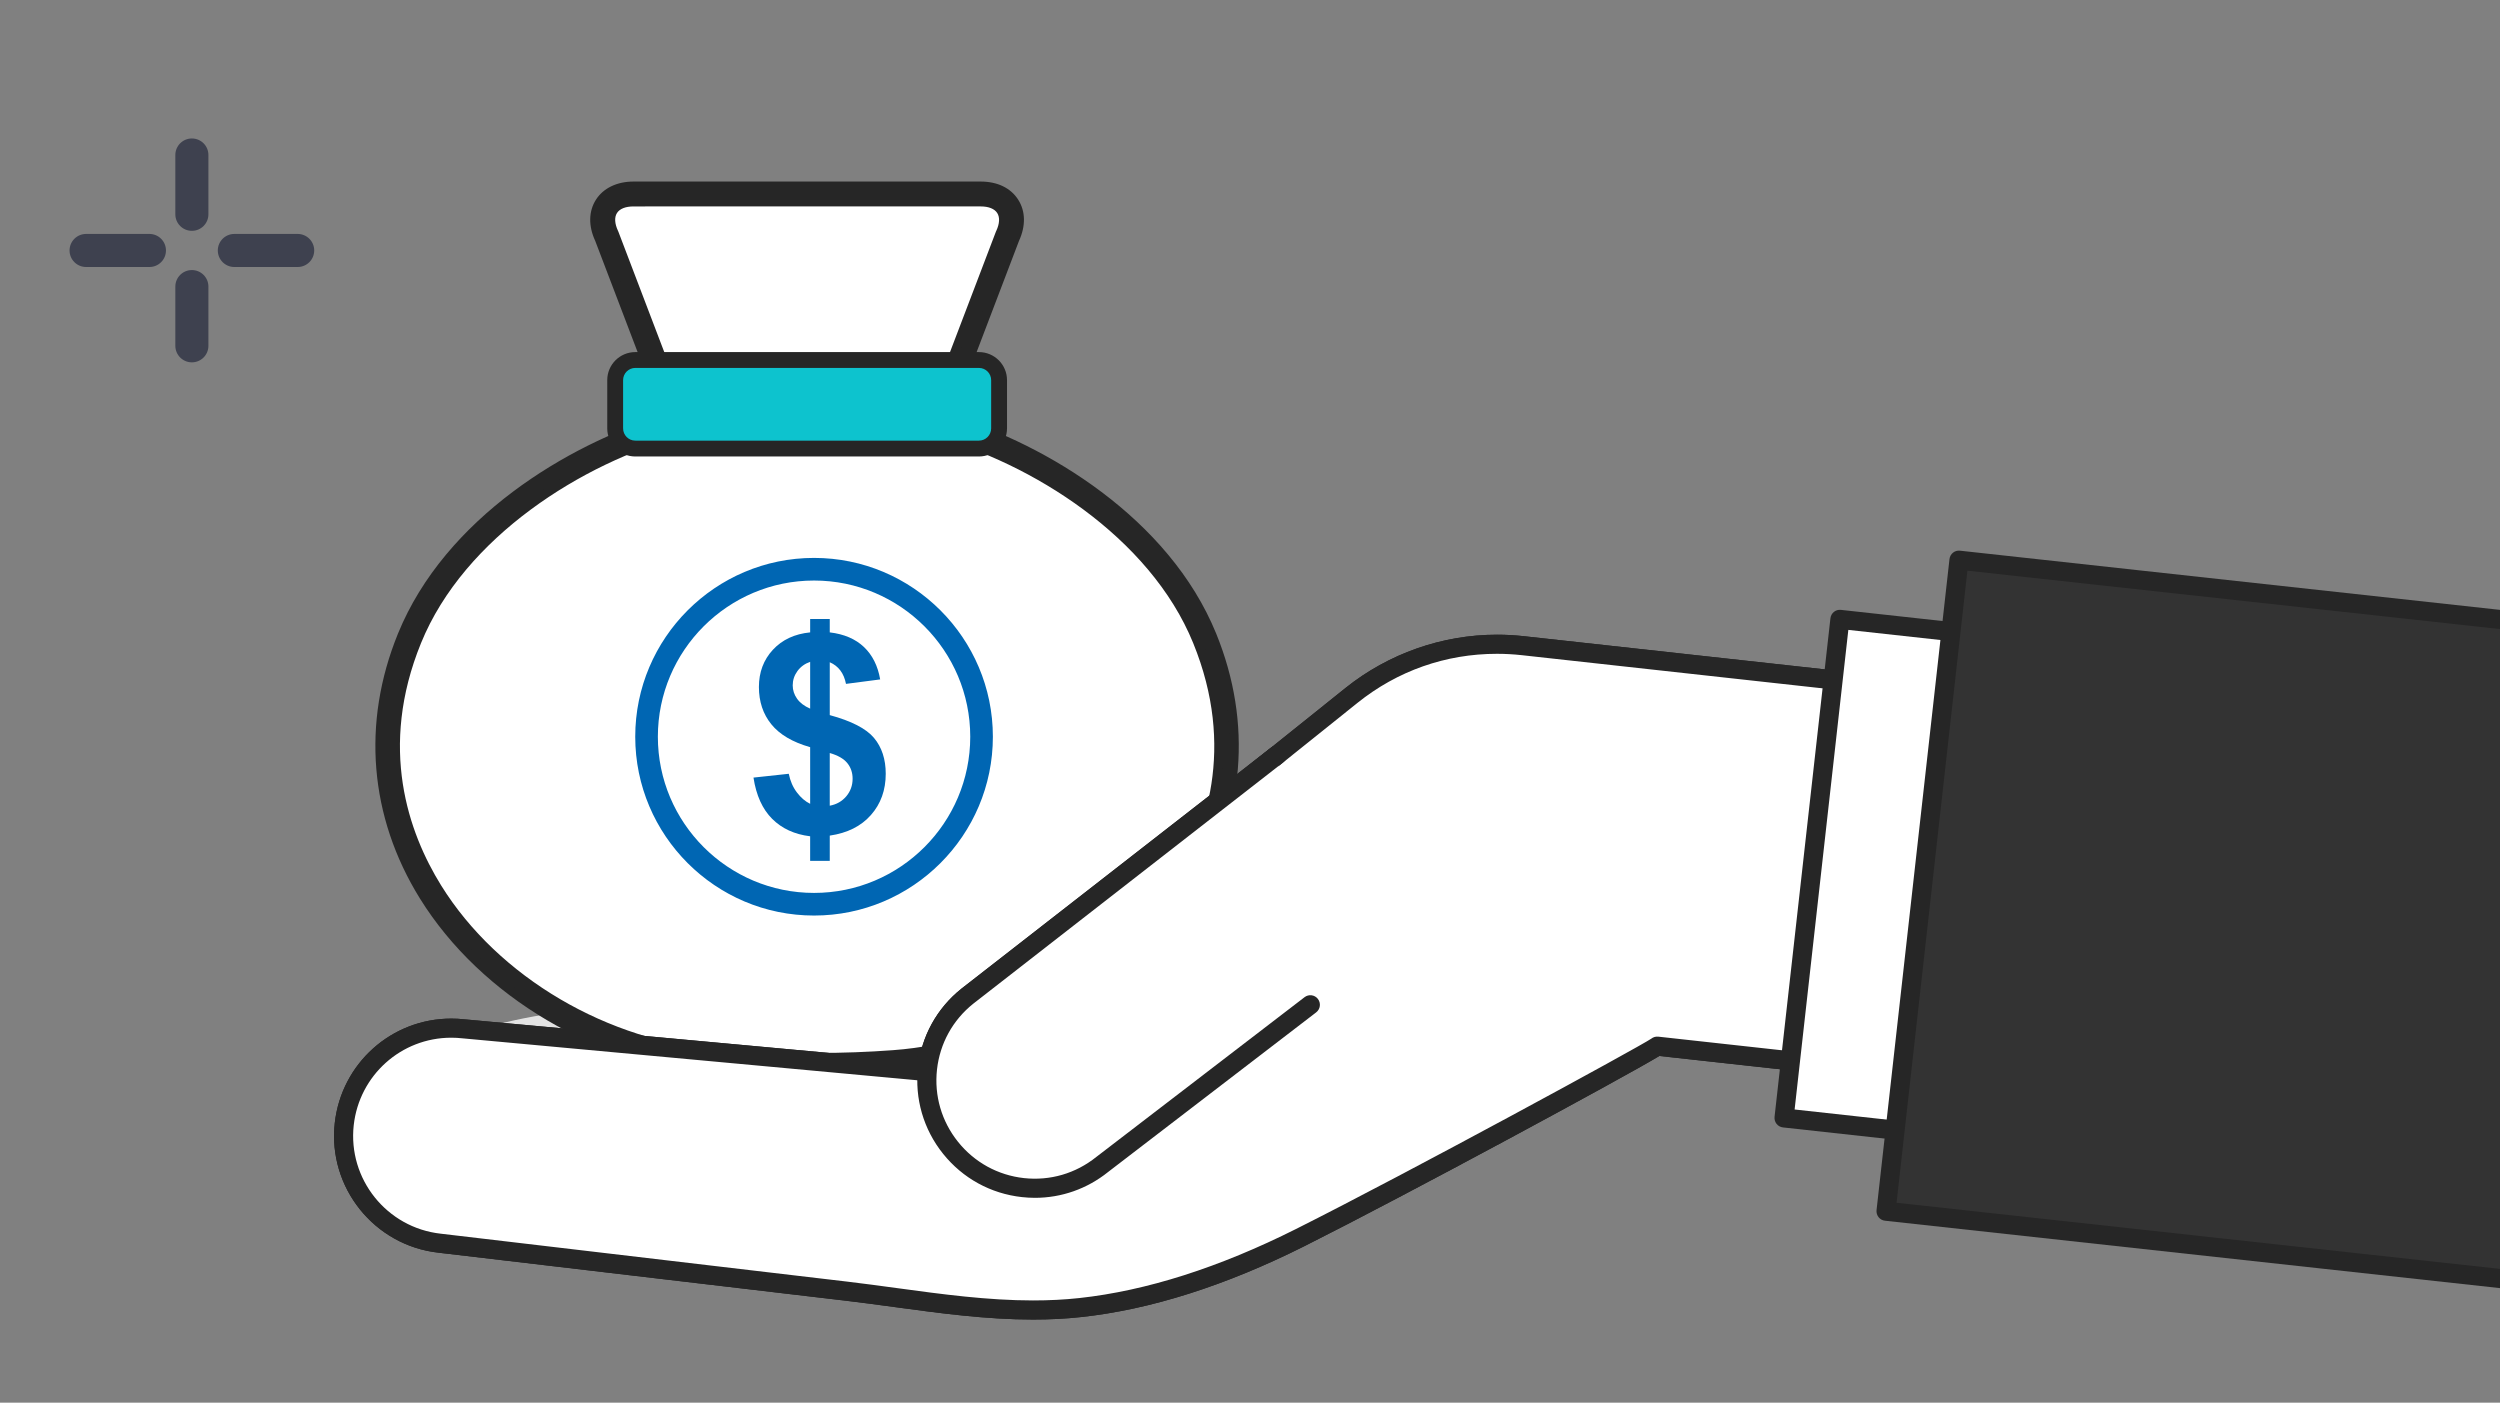
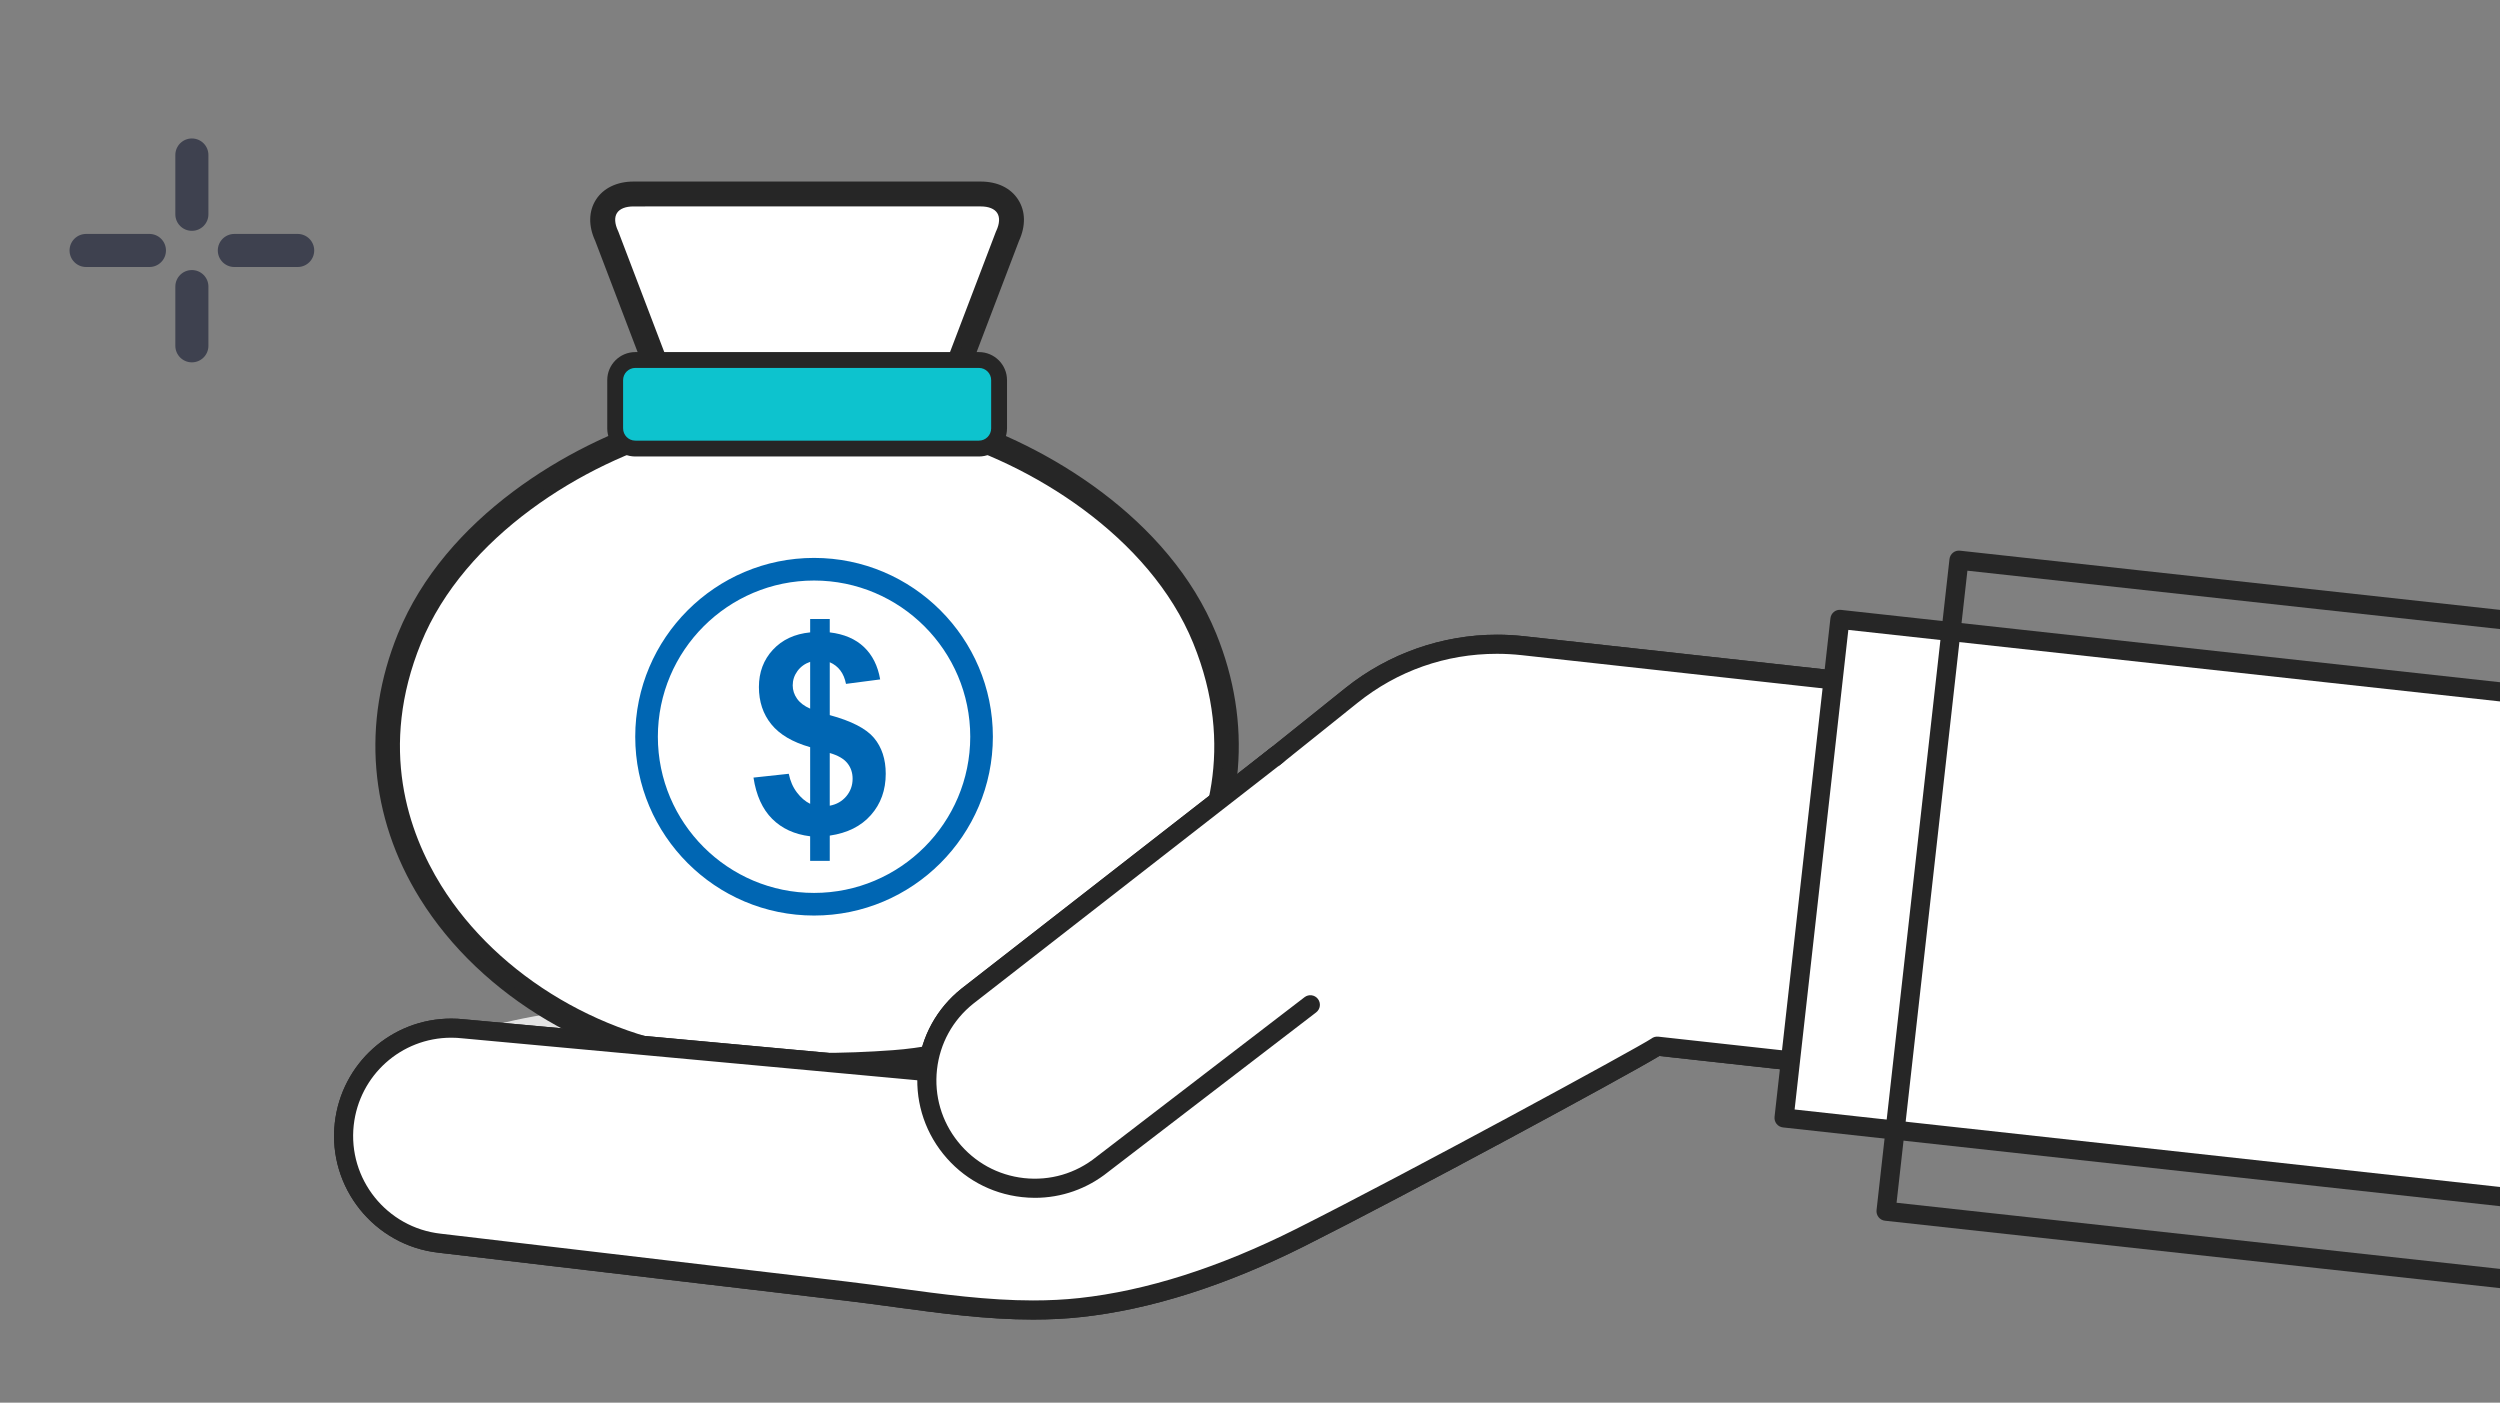
<svg xmlns="http://www.w3.org/2000/svg" xmlns:xlink="http://www.w3.org/1999/xlink" version="1.1" id="溯檜橫_1" x="0px" y="0px" width="305.667px" height="171.5px" viewBox="0 0 305.667 171.5" style="enable-background:new 0 0 305.667 171.5;" xml:space="preserve">
  <rect x="0" y="0" width="305.667" height="171.5" fill="#808080" stroke="none" />
  <g>
    <defs>
      <rect id="SVGID_1_" x="-13" y="-41.5" width="319" height="211" />
    </defs>
    <clipPath id="SVGID_2_">
      <use xlink:href="#SVGID_1_" style="overflow:visible;" />
    </clipPath>
    <g style="clip-path:url(#SVGID_2_);">
      <g>
        <g>
          <ellipse style="fill:#E3E3E3;" cx="99.039" cy="128.435" rx="43.728" ry="6.55" />
          <g>
            <path style="fill:#FFFFFF;" d="M147.295,78.051c-5.244-12.873-19.701-22.659-32.872-26.194l8.762-22.991       c1.319-2.831-0.157-5.148-3.286-5.148H98.684H77.461c-3.126,0-4.605,2.317-3.278,5.148l8.761,22.991       c-13.173,3.535-27.63,13.323-32.875,26.194c-10.755,26.382,12.813,50.025,37.998,51.866c3.381,0.251,6.958,0.376,10.617,0.341       c3.652,0.035,7.232-0.09,10.615-0.341C134.484,128.074,158.045,104.433,147.295,78.051z" />
            <g>
              <path style="fill:#262626;" d="M99.924,131.231c-0.417,0-0.83,0-1.252-0.006c-0.398,0.006-0.816,0.006-1.229,0.006        c-3.154,0-6.33-0.118-9.451-0.348c-14.604-1.068-28.805-9.437-36.179-21.317c-6.087-9.807-7.026-21.131-2.644-31.881        c5.461-13.408,20.061-22.852,32.488-26.477l-8.371-21.967c-0.771-1.664-0.755-3.273,0.041-4.529        c0.796-1.248,2.301-1.965,4.13-1.965h42.44c1.854,0,3.321,0.696,4.127,1.961c0.801,1.258,0.819,2.866,0.051,4.531        l-8.373,21.969c12.428,3.626,27.025,13.068,32.487,26.475c4.382,10.752,3.442,22.076-2.646,31.887        c-7.373,11.879-21.572,20.245-36.175,21.312C106.25,131.113,103.071,131.231,99.924,131.231z M98.674,129.287        c0.432,0.006,0.84,0.006,1.251,0.006c3.1,0,6.229-0.115,9.308-0.344c14.004-1.024,27.611-9.031,34.668-20.4        c4.068-6.559,7.808-17.107,2.501-30.135c-5.362-13.164-20.049-22.355-32.228-25.623c-0.264-0.071-0.486-0.252-0.61-0.496        c-0.126-0.244-0.141-0.529-0.042-0.783l8.762-22.992c0.01-0.022,0.017-0.043,0.025-0.063c0.493-1.06,0.523-2.021,0.086-2.706        c-0.437-0.688-1.322-1.065-2.493-1.065h-42.44c-1.169,0-2.055,0.377-2.49,1.065c-0.439,0.686-0.405,1.646,0.09,2.703        c0.011,0.021,0.021,0.044,0.028,0.066l8.761,22.992c0.101,0.254,0.083,0.54-0.042,0.783c-0.124,0.244-0.347,0.424-0.608,0.496        C71.019,56.058,56.331,65.25,50.967,78.414c-5.309,13.023-1.572,23.572,2.498,30.13c7.056,11.372,20.666,19.38,34.673,20.405        C91.615,129.21,95.143,129.326,98.674,129.287z" />
              <path style="fill:#262626;" d="M99.924,131.784c-0.418,0-0.835-0.001-1.258-0.006c-0.39,0.005-0.809,0.006-1.223,0.006        c-3.168,0-6.361-0.116-9.492-0.351c-14.775-1.08-29.145-9.547-36.607-21.575c-6.182-9.964-7.137-21.464-2.687-32.383        c5.777-14.182,20.854-23.147,32.274-26.626l-8.16-21.408c-0.838-1.807-0.812-3.605,0.092-5.023        c0.896-1.412,2.572-2.221,4.595-2.221h42.44c2.053,0,3.684,0.787,4.594,2.219c0.905,1.419,0.937,3.216,0.087,5.06        l-8.144,21.376c11.413,3.479,26.49,12.445,32.269,26.625c4.447,10.922,3.495,22.422-2.688,32.388        c-7.463,12.023-21.832,20.491-36.606,21.572C106.281,131.667,103.088,131.784,99.924,131.784z M98.668,130.672        c0.43,0.004,0.842,0.006,1.257,0.006c3.138,0,6.304-0.117,9.407-0.349c14.43-1.054,28.461-9.315,35.743-21.05        c5.991-9.655,6.916-20.801,2.604-31.384c-5.727-14.058-20.886-22.872-32.128-26.155l-0.574-0.168l8.585-22.527        c0.701-1.524,0.693-2.945,0-4.035c-0.701-1.102-2.003-1.705-3.661-1.705H77.461c-1.637,0-2.971,0.621-3.661,1.707        c-0.692,1.088-0.695,2.51-0.006,3.998l8.601,22.563l-0.578,0.168c-11.244,3.283-26.404,12.098-32.131,26.155        c-4.314,10.58-3.389,21.725,2.602,31.379c7.281,11.735,21.314,20.001,35.748,21.055c3.105,0.231,6.271,0.349,9.41,0.349        C97.855,130.678,98.271,130.677,98.668,130.672z M97.396,129.847c-3.08,0-6.209-0.114-9.301-0.345        c-14.179-1.037-27.957-9.148-35.104-20.666c-4.139-6.665-7.935-17.392-2.539-30.63c5.436-13.341,20.289-22.646,32.596-25.951        c0.115-0.029,0.211-0.106,0.262-0.21c0.057-0.107,0.063-0.229,0.023-0.336l-8.763-22.99c-0.593-1.264-0.612-2.412-0.07-3.264        s1.593-1.322,2.96-1.322h42.438c1.365,0,2.418,0.471,2.963,1.322c0.541,0.852,0.523,2.001-0.054,3.235l-8.773,23.018        c-0.041,0.11-0.032,0.233,0.019,0.337c0.055,0.105,0.15,0.182,0.265,0.211c12.307,3.304,27.158,12.611,32.595,25.951        c5.396,13.24,1.596,23.967-2.543,30.635c-7.148,11.515-20.924,19.625-35.1,20.66c-3.086,0.231-6.232,0.345-9.345,0.345        c-0.412,0-0.823-0.001-1.257-0.006C98.253,129.846,97.824,129.847,97.396,129.847z M77.461,25.24        c-0.976,0-1.695,0.286-2.027,0.809c-0.33,0.521-0.283,1.292,0.126,2.172c0.02,0.039,0.034,0.07,0.046,0.104l8.762,22.99        c0.153,0.402,0.129,0.853-0.066,1.234s-0.546,0.664-0.961,0.778C71.295,56.56,56.773,65.636,51.479,78.624        c-5.22,12.808-1.545,23.182,2.455,29.631c6.967,11.224,20.41,19.134,34.245,20.146c3.488,0.258,7.012,0.371,10.491,0.334        c0.439,0.005,0.848,0.006,1.257,0.006c3.086,0,6.203-0.111,9.263-0.34c13.835-1.011,27.275-8.918,34.241-20.143        c4-6.448,7.677-16.822,2.456-29.633c-5.291-12.989-19.812-22.063-31.857-25.297c-0.416-0.113-0.766-0.396-0.96-0.779        c-0.195-0.382-0.22-0.832-0.066-1.235l8.762-22.989c0.013-0.029,0.028-0.066,0.046-0.1c0.41-0.882,0.451-1.655,0.118-2.175        c-0.331-0.523-1.052-0.811-2.025-0.811L77.461,25.24L77.461,25.24z" />
            </g>
            <g>
              <g>
                <g>
                  <g>
                    <path style="fill:#0DC3CE;" d="M122.153,52.377c0,1.355-1.104,2.469-2.464,2.469H77.678c-1.356,0-2.464-1.112-2.464-2.469           v-5.898c0-1.353,1.107-2.46,2.464-2.46h42.012c1.359,0,2.464,1.107,2.464,2.46V52.377z" />
                    <path style="fill:#262626;" d="M119.689,55.814H77.678c-1.894,0-3.432-1.543-3.432-3.438v-5.898           c0-1.891,1.538-3.43,3.432-3.43h42.012c1.892,0,3.434,1.537,3.434,3.43v5.898           C123.123,54.271,121.581,55.814,119.689,55.814z M77.678,44.985c-0.826,0-1.494,0.671-1.494,1.493v5.898           c0,0.826,0.668,1.499,1.494,1.499h42.012c0.825,0,1.496-0.673,1.496-1.499v-5.898c0-0.822-0.671-1.493-1.496-1.493H77.678z           " />
                  </g>
                </g>
              </g>
            </g>
            <g>
              <path style="fill:#0066B3;" d="M99.055,98.281v-6.926c-2.158-0.615-3.744-1.552-4.75-2.803        c-1.012-1.251-1.516-2.769-1.516-4.554c0-1.808,0.572-3.327,1.712-4.556c1.14-1.228,2.657-1.936,4.554-2.123v-1.636h2.396        v1.636c1.752,0.207,3.146,0.807,4.184,1.792c1.035,0.985,1.697,2.306,1.98,3.96l-4.179,0.545        c-0.254-1.3-0.915-2.182-1.984-2.645v6.464c2.646,0.718,4.448,1.645,5.405,2.784c0.957,1.143,1.438,2.604,1.438,4.389        c0,1.996-0.604,3.678-1.812,5.044c-1.205,1.366-2.884,2.205-5.032,2.515v3.09h-2.398v-3.008        c-1.907-0.232-3.454-0.943-4.646-2.133c-1.191-1.191-1.949-2.871-2.282-5.042l4.315-0.466        c0.179,0.883,0.509,1.645,0.994,2.282C97.92,97.531,98.463,97.994,99.055,98.281z M99.055,80.922        c-0.649,0.223-1.167,0.598-1.553,1.124c-0.386,0.529-0.58,1.116-0.58,1.753c0,0.585,0.177,1.127,0.529,1.628        c0.354,0.502,0.889,0.907,1.604,1.216V80.922L99.055,80.922z M101.453,98.511c0.828-0.155,1.498-0.536,2.018-1.147        c0.516-0.612,0.775-1.331,0.775-2.157c0-0.737-0.219-1.374-0.651-1.909c-0.436-0.534-1.149-0.945-2.144-1.23v6.444H101.453        L101.453,98.511z" />
            </g>
            <path style="fill:#0066B3;" d="M99.532,111.941c-12.058,0-21.864-9.809-21.864-21.865c0-12.055,9.807-21.862,21.864-21.862       c12.056,0,21.864,9.808,21.864,21.862C121.396,102.134,111.588,111.941,99.532,111.941z M99.532,70.98       c-10.529,0-19.097,8.566-19.097,19.096c0,10.531,8.566,19.098,19.097,19.098s19.097-8.565,19.097-19.098       C118.63,79.548,110.063,70.98,99.532,70.98z" />
          </g>
        </g>
        <g>
          <g>
            <defs>
              <rect id="SVGID_3_" x="23.121" y="63.968" width="294.792" height="105.054" />
            </defs>
            <clipPath id="SVGID_4_">
              <use xlink:href="#SVGID_3_" style="overflow:visible;" />
            </clipPath>
            <g style="clip-path:url(#SVGID_4_);">
              <g>
                <path style="fill:#FFFFFF;" d="M42.09,137.446c0.8-7.237,7.313-12.453,14.55-11.657l65.981,6.081         c0.287-7.99,3.897-15.819,10.625-21.207L165.24,85.03c6.138-4.921,13.686-6.888,20.926-6.089l45.421,5.008l-5.135,46.584         l-23.829-2.627c-0.569,0.536-29.56,16.34-43.633,23.4c-8.2,4.115-17.481,7.539-26.889,8.561         c-9.635,1.049-19.166-0.891-28.699-2.014c-13.953-1.646-27.903-3.287-41.853-4.934c-2.6-0.307-5.2-0.611-7.8-0.918         C46.512,151.201,41.289,144.684,42.09,137.446z" />
                <path style="fill:#262626;" d="M109.369,159.809c-2.004-0.274-4.074-0.555-6.105-0.793l-49.643-5.852         c-7.866-0.873-13.559-7.98-12.693-15.846c0.807-7.285,6.932-12.779,14.253-12.779c0.527,0,1.061,0.029,1.565,0.086         l64.775,5.972c0.637-8.179,4.6-15.72,10.996-20.844l31.992-25.636c5.247-4.201,11.824-6.515,18.523-6.515         c1.088,0,2.184,0.059,3.266,0.179l45.422,5.009c0.642,0.07,1.102,0.647,1.031,1.287l-5.135,46.585         c-0.07,0.643-0.648,1.109-1.289,1.033l-23.44-2.585c-4.202,2.538-31.054,17.061-43.37,23.238         c-9.645,4.837-18.825,7.759-27.287,8.679c-1.9,0.21-3.84,0.308-5.928,0.308l0,0         C120.606,161.338,114.893,160.563,109.369,159.809z M202.75,126.748l22.668,2.498l4.881-44.262l-44.264-4.881         c-0.993-0.108-2.004-0.164-3.006-0.164c-6.264,0-12.162,2.075-17.061,6.004l-31.992,25.633         c-6.188,4.955-9.901,12.37-10.189,20.338c-0.014,0.32-0.156,0.622-0.398,0.836c-0.238,0.213-0.558,0.32-0.877,0.286         l-66-6.085c-0.443-0.049-0.89-0.074-1.334-0.074c-6.127,0-11.252,4.6-11.929,10.698c-0.725,6.583,4.042,12.533,10.635,13.264         l49.649,5.854c2.055,0.242,4.135,0.528,6.146,0.8c5.45,0.742,11.082,1.508,16.617,1.508l0,0c2.002,0,3.855-0.094,5.675-0.292         c8.185-0.892,17.099-3.731,26.491-8.444c13.77-6.908,41.917-22.237,43.43-23.266         C202.134,126.806,202.439,126.715,202.75,126.748z" />
              </g>
              <g>
                <g>
                  <path style="fill:#FFFFFF;" d="M156.151,92.313l-37.886,29.495c-5.686,4.554-6.6,12.85-2.045,18.533l0,0          c4.555,5.688,12.851,6.603,18.537,2.042l25.455-19.535" />
                  <path style="fill:#262626;" d="M126.536,146.455c3.249,0,6.38-1.096,8.95-3.161l25.438-19.515          c0.512-0.393,0.607-1.127,0.215-1.639c-0.393-0.514-1.126-0.61-1.637-0.216l-25.457,19.53          c-2.523,2.025-5.66,2.938-8.853,2.587c-3.189-0.353-6.052-1.928-8.059-4.435c-2.01-2.506-2.919-5.639-2.571-8.829          c0.352-3.19,1.926-6.053,4.432-8.056l37.875-29.488c0.509-0.399,0.602-1.131,0.202-1.641          c-0.394-0.511-1.128-0.602-1.639-0.204l-37.888,29.497c-3.005,2.405-4.883,5.825-5.304,9.635          c-0.418,3.809,0.669,7.558,3.069,10.551c2.398,2.991,5.817,4.871,9.628,5.293          C125.47,146.422,126.006,146.455,126.536,146.455z" />
                </g>
              </g>
            </g>
          </g>
        </g>
      </g>
      <g>
        <g>
          <g>
            <g>
              <g>
                <g>
                  <path style="fill:#3E414F;" d="M23.459,28.223c-1.115,0-2.021-0.903-2.021-2.022v-7.248c0-1.117,0.905-2.022,2.021-2.022          c1.119,0,2.023,0.903,2.023,2.022v7.251C25.482,27.322,24.578,28.223,23.459,28.223z" />
                </g>
              </g>
            </g>
          </g>
        </g>
        <g>
          <g>
            <g>
              <g>
                <g>
                  <path style="fill:#3E414F;" d="M23.459,44.303c-1.115,0-2.021-0.904-2.021-2.022v-7.241c0-1.116,0.905-2.021,2.021-2.021          c1.119,0,2.023,0.905,2.023,2.021v7.244C25.482,43.398,24.578,44.303,23.459,44.303z" />
                </g>
              </g>
            </g>
          </g>
        </g>
        <g>
          <g>
            <g>
              <g>
                <g>
                  <path style="fill:#3E414F;" d="M36.395,32.646h-7.742c-1.118,0-2.023-0.904-2.023-2.022c0-1.116,0.904-2.021,2.023-2.021          h7.742c1.117,0,2.023,0.905,2.023,2.021C38.418,31.741,37.512,32.646,36.395,32.646z" />
                </g>
              </g>
            </g>
          </g>
        </g>
        <g>
          <g>
            <g>
              <g>
                <g>
                  <path style="fill:#3E414F;" d="M18.271,32.646h-7.744c-1.115,0-2.023-0.904-2.023-2.022c0-1.116,0.906-2.021,2.023-2.021          h7.744c1.116,0,2.021,0.905,2.021,2.021C20.293,31.741,19.388,32.646,18.271,32.646z" />
                </g>
              </g>
            </g>
          </g>
        </g>
      </g>
      <circle style="fill:none;" cx="229.844" cy="106.755" r="83.125" />
      <g>
        <g>
          <g>
            <defs>
              <rect id="SVGID_5_" x="23.121" y="63.968" width="294.792" height="105.054" />
            </defs>
            <clipPath id="SVGID_6_">
              <use xlink:href="#SVGID_5_" style="overflow:visible;" />
            </clipPath>
            <g style="clip-path:url(#SVGID_6_);">
              <g>
                <path style="fill:#FFFFFF;" d="M42.09,137.446c0.8-7.237,7.313-12.453,14.55-11.657l65.981,6.081         c0.287-7.99,3.897-15.819,10.625-21.207L165.24,85.03c6.138-4.921,13.686-6.888,20.926-6.089l45.421,5.008l-5.135,46.584         l-23.829-2.627c-0.569,0.536-29.56,16.34-43.633,23.4c-8.2,4.115-17.481,7.539-26.889,8.561         c-9.635,1.049-19.166-0.891-28.699-2.014c-13.953-1.646-27.903-3.287-41.853-4.934c-2.6-0.307-5.2-0.611-7.8-0.918         C46.512,151.201,41.289,144.684,42.09,137.446z" />
                <path style="fill:#262626;" d="M109.369,159.809c-2.004-0.274-4.074-0.555-6.105-0.793l-49.643-5.852         c-7.866-0.873-13.559-7.98-12.693-15.846c0.807-7.285,6.932-12.779,14.253-12.779c0.527,0,1.061,0.029,1.565,0.086         l64.775,5.972c0.637-8.179,4.6-15.72,10.996-20.844l31.992-25.636c5.247-4.201,11.824-6.515,18.523-6.515         c1.088,0,2.184,0.059,3.266,0.179l45.422,5.009c0.642,0.07,1.102,0.647,1.031,1.287l-5.135,46.585         c-0.07,0.643-0.648,1.109-1.289,1.033l-23.44-2.585c-4.202,2.538-31.054,17.061-43.37,23.238         c-9.645,4.837-18.825,7.759-27.287,8.679c-1.9,0.21-3.84,0.308-5.928,0.308l0,0         C120.606,161.338,114.893,160.563,109.369,159.809z M202.75,126.748l22.668,2.498l4.881-44.262l-44.264-4.881         c-0.993-0.108-2.004-0.164-3.006-0.164c-6.264,0-12.162,2.075-17.061,6.004l-31.992,25.633         c-6.188,4.955-9.901,12.37-10.189,20.338c-0.014,0.32-0.156,0.622-0.398,0.836c-0.238,0.213-0.558,0.32-0.877,0.286         l-66-6.085c-0.443-0.049-0.89-0.074-1.334-0.074c-6.127,0-11.252,4.6-11.929,10.698c-0.725,6.583,4.042,12.533,10.635,13.264         l49.649,5.854c2.055,0.242,4.135,0.528,6.146,0.8c5.45,0.742,11.082,1.508,16.617,1.508l0,0c2.002,0,3.855-0.094,5.675-0.292         c8.185-0.892,17.099-3.731,26.491-8.444c13.77-6.908,41.917-22.237,43.43-23.266         C202.134,126.806,202.439,126.715,202.75,126.748z" />
              </g>
              <g>
                <g>
                  <path style="fill:#FFFFFF;" d="M156.151,92.313l-37.886,29.495c-5.686,4.554-6.6,12.85-2.045,18.533l0,0          c4.555,5.688,12.851,6.603,18.537,2.042l25.455-19.535" />
                  <path style="fill:#262626;" d="M126.536,146.455c3.249,0,6.38-1.096,8.95-3.161l25.438-19.515          c0.512-0.393,0.607-1.127,0.215-1.639c-0.393-0.514-1.126-0.61-1.637-0.216l-25.457,19.53          c-2.523,2.025-5.66,2.938-8.853,2.587c-3.189-0.353-6.052-1.928-8.059-4.435c-2.01-2.506-2.919-5.639-2.571-8.829          c0.352-3.19,1.926-6.053,4.432-8.056l37.875-29.488c0.509-0.399,0.602-1.131,0.202-1.641          c-0.394-0.511-1.128-0.602-1.639-0.204l-37.888,29.497c-3.005,2.405-4.883,5.825-5.304,9.635          c-0.418,3.809,0.669,7.558,3.069,10.551c2.398,2.991,5.817,4.871,9.628,5.293          C125.47,146.422,126.006,146.455,126.536,146.455z" />
                </g>
              </g>
              <g>
                <g>
                  <polygon style="fill:#FFFFFF;" points="224.959,75.728 218.131,136.688 352.592,151.455 359.424,90.49         " />
                  <path style="fill:#262626;" d="M352.463,152.616l-134.461-14.769c-0.31-0.033-0.592-0.189-0.785-0.432          c-0.193-0.241-0.281-0.551-0.249-0.86l6.832-60.96c0.073-0.638,0.644-1.106,1.286-1.027L359.553,89.33          c0.309,0.032,0.59,0.188,0.783,0.43c0.195,0.242,0.283,0.552,0.248,0.859l-6.832,60.968          c-0.066,0.596-0.572,1.035-1.16,1.035C352.549,152.623,352.508,152.621,352.463,152.616z M225.99,77.016l-6.568,58.638          l132.137,14.513l6.574-58.646L225.99,77.016z" />
                </g>
                <g>
-                   <polygon style="fill:#333333;" points="239.518,68.489 230.6,148.09 355.396,161.771 364.313,82.168         " />
                  <path style="fill:#262626;" d="M355.268,162.932l-124.797-13.678c-0.309-0.033-0.591-0.189-0.783-0.431          c-0.193-0.242-0.282-0.552-0.25-0.861l8.919-79.604c0.071-0.639,0.644-1.104,1.291-1.027l124.794,13.678          c0.311,0.033,0.592,0.189,0.785,0.433c0.193,0.239,0.281,0.55,0.25,0.859l-8.921,79.603          c-0.067,0.597-0.571,1.038-1.159,1.038C355.352,162.94,355.312,162.938,355.268,162.932z M240.549,69.777l-8.661,77.28          l122.478,13.426l8.658-77.28L240.549,69.777z" />
                </g>
              </g>
            </g>
          </g>
        </g>
      </g>
    </g>
  </g>
</svg>